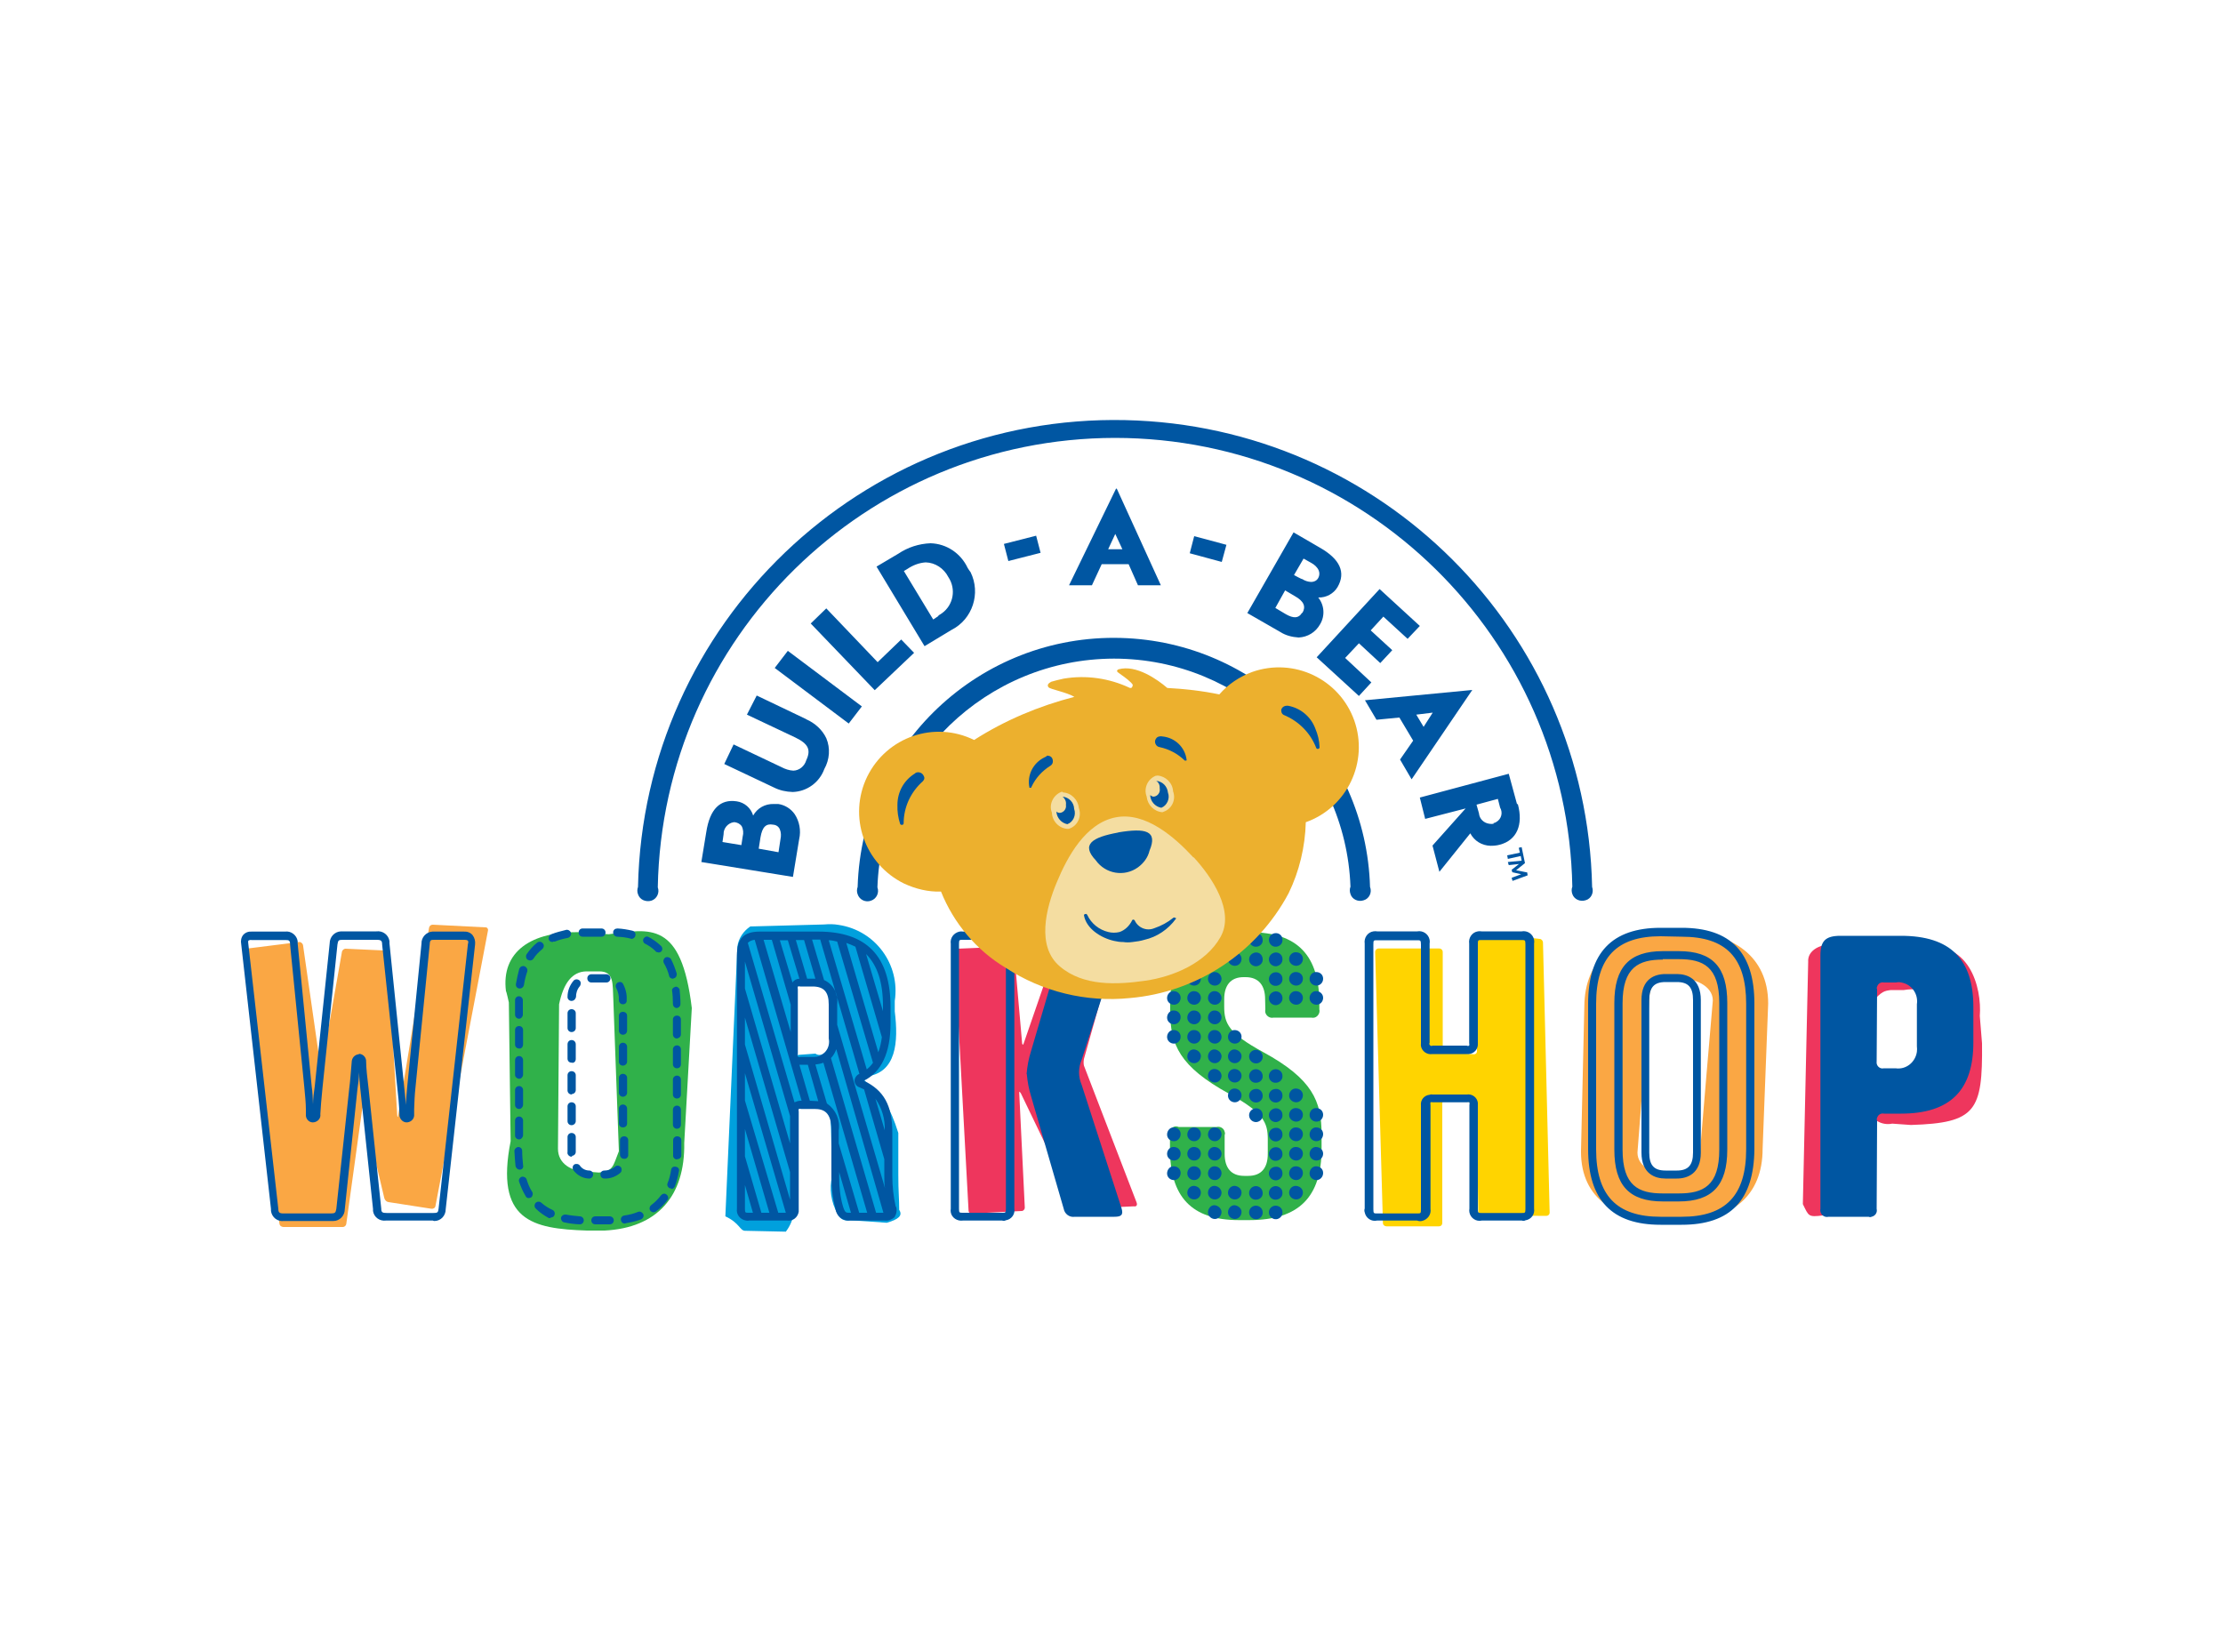
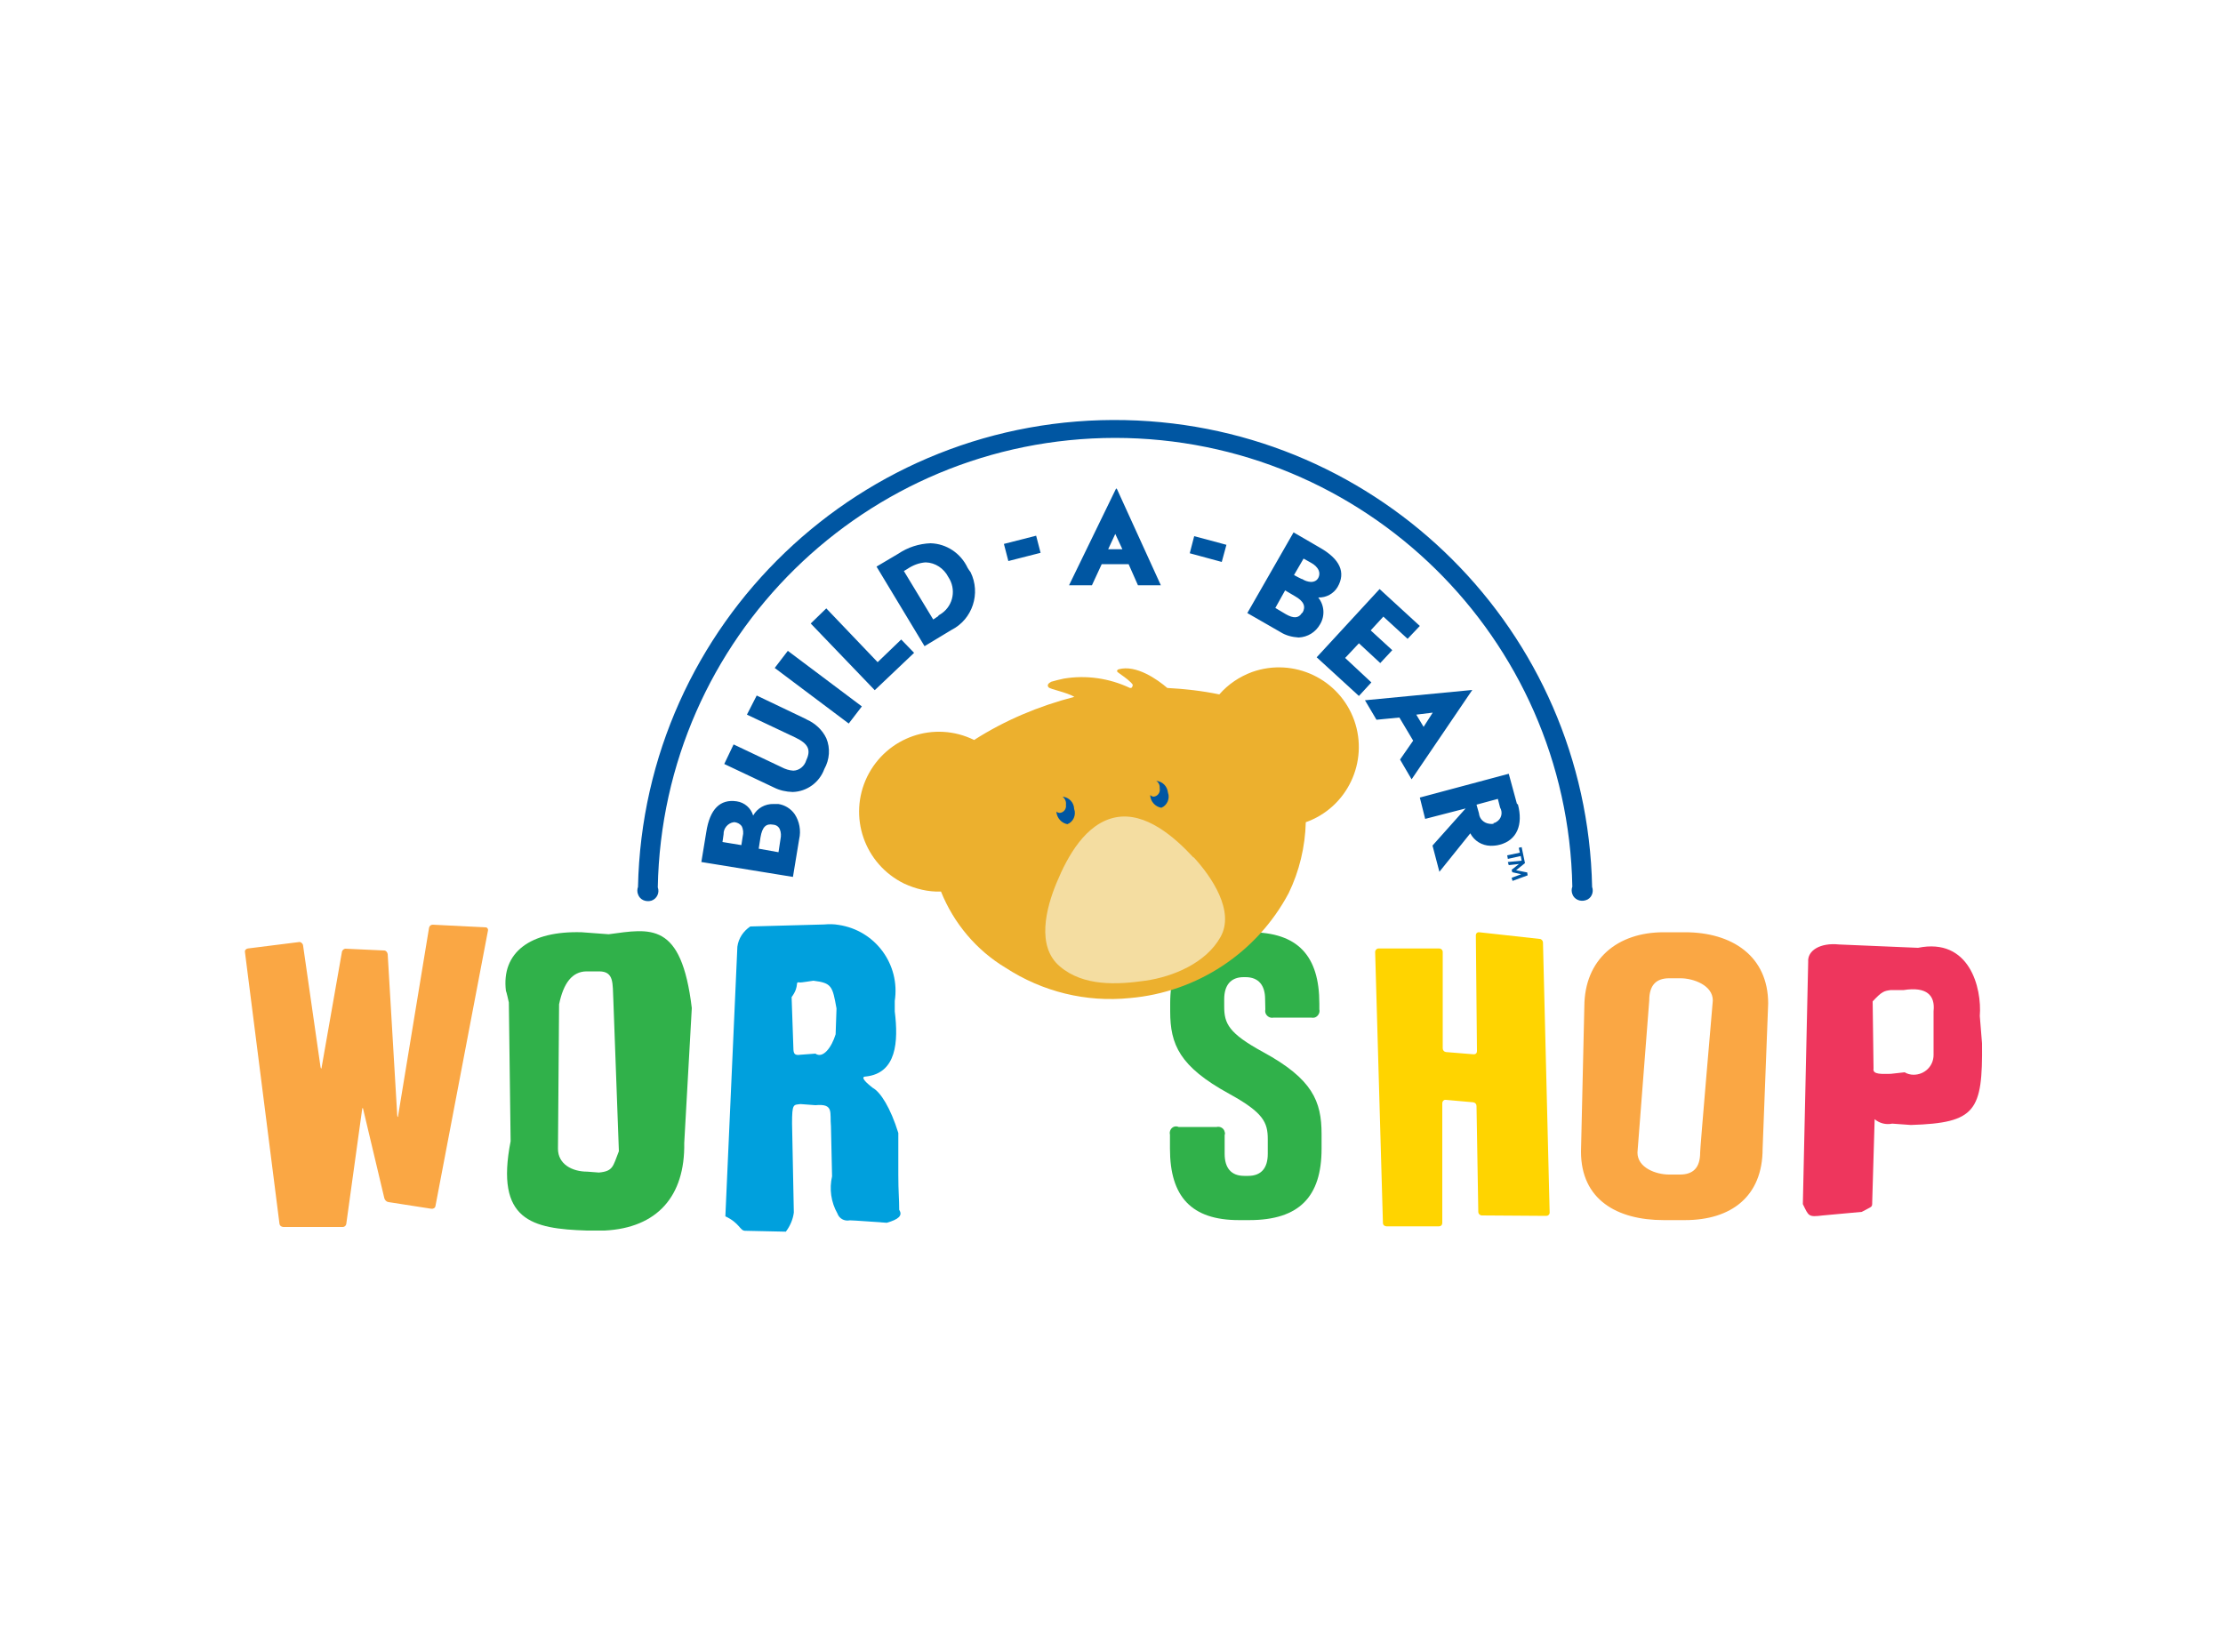
<svg xmlns="http://www.w3.org/2000/svg" xml:space="preserve" width="10in" height="7.431in" version="1.1" style="shape-rendering:geometricPrecision; text-rendering:geometricPrecision; image-rendering:optimizeQuality; fill-rule:evenodd; clip-rule:evenodd" viewBox="0 0 10000 7431">
  <defs>
    <style type="text/css">
   
    .fil6 {fill:#0056A2}
    .fil2 {fill:#00A0DD}
    .fil3 {fill:#30B14A}
    .fil7 {fill:#ECB02E}
    .fil1 {fill:#EE365D}
    .fil8 {fill:#F4DDA1}
    .fil4 {fill:#FAA744}
    .fil5 {fill:#FFD400}
    .fil0 {fill:white}
   
  </style>
  </defs>
  <g id="Layer_x0020_1">
    <g id="_2615932269600">
      <polygon class="fil0" points="0,7431 10000,7431 10000,0 0,0 " />
      <path class="fil1" d="M8424 4505c42,-45 51,-47 82,-51l58 0c102,-16 142,23 134,95l0 197c0,50 -40,89 -90,89 -14,0 -29,-4 -40,-11l-63 7c-35,0 -83,5 -77,-24l-4 -302 0 0zm9 530c21,18 50,26 79,20l84 6c293,-9 323,-63 320,-367l-10 -123c10,-128 -47,-354 -278,-307l-355 -15c-86,-9 -143,28 -139,78l-24 1090c27,55 24,59 90,51l175 -16c47,-26 47,-19 47,-44l11 -373 0 0z" />
      <path class="fil2" d="M3659 4412c83,10 86,25 104,125l-4 116c-18,59 -57,111 -91,87l-67 5c-26,4 -32,-4 -32,-30l-8 -229c40,-55 10,-71 39,-66 0,1 59,-8 59,-8zm330 1089c52,-15 73,-32 56,-58 0,-52 -4,-80 -4,-157l0 -189c-35,-113 -80,-184 -115,-203 -53,-41 -47,-51 -31,-51 138,-15 147,-156 130,-293l0 -47c25,-164 -87,-317 -252,-342 -22,-4 -44,-4 -66,-2l-332 9c-31,21 -53,53 -58,91l-54 1213c64,30 65,64 88,65l184 4c19,-25 32,-55 36,-86l-8 -401c0,-90 6,-83 38,-87l67 5c85,-8 64,33 70,95l5 225c-13,56 -5,116 24,167 8,23 31,36 56,31 3,-1 166,11 166,11z" />
      <path class="fil3" d="M2784 5179c-27,68 -25,90 -90,96l-52 -4c-69,0 -132,-34 -132,-103l5 -650c20,-96 59,-147 123,-148l57 0c69,0 60,56 64,127 0,0 25,682 25,682zm-495 -669l8 624c-70,357 95,394 343,402l80 0c236,-12 362,-154 358,-394l34 -607c-47,-392 -186,-357 -374,-332l-121 -9c-231,-7 -363,90 -341,265 2,0 13,51 13,51z" />
      <path class="fil4" d="M1257 5504c1,10 8,15 17,16l265 0c9,1 18,-5 19,-16l71 -513c0,-7 4,-9 5,0l95 400c3,9 10,16 19,17l193 30c8,1 17,-4 18,-13l236 -1238c2,-6 -2,-14 -9,-15 -1,0 -1,0 -2,0l-237 -12c-9,0 -15,5 -17,14l-139 845c0,8 -3,8 -4,0l-43 -727c-2,-9 -8,-16 -16,-16l-174 -8c-7,0 -15,7 -16,15l-91 518c0,8 -3,8 -5,0l-79 -550c-2,-7 -10,-14 -17,-13l-231 29c-8,1 -15,8 -13,17l155 1220zm6448 -1003c0,-69 -88,-100 -146,-100l-50 0c-59,0 -90,31 -90,100l-53 684c0,69 84,99 142,99l49 0c59,0 91,-30 91,-99 -2,0 57,-684 57,-684zm-221 -307l96 0c210,0 374,106 374,321l-25 653c0,215 -142,321 -349,321l-96 0c-210,0 -372,-92 -372,-308l15 -653c1,-213 149,-334 357,-334 2,0 0,0 0,0z" />
-       <path class="fil1" d="M4596 5448c8,0 14,-8 14,-15l-25 -515c0,-9 0,-9 7,0l244 507c4,8 13,13 22,13l243 -11c5,2 12,-1 13,-6 1,-4 0,-8 -1,-11l-237 -616c-2,-9 -2,-19 0,-30l166 -590c3,-5 0,-11 -5,-13 -1,-1 -4,-1 -5,0l-231 11c-9,1 -17,6 -21,15l-175 507c-3,8 -5,8 -7,0l-37 -422c-2,-9 -8,-14 -17,-14l-235 10c-8,0 -15,8 -15,16l63 1162c0,9 8,15 17,14l0 0 0 0c-4,-1 222,-12 222,-12z" />
      <path class="fil5" d="M6650 5452c0,9 8,16 16,16l290 2c8,0 15,-6 15,-15l0 0 -30 -1214c0,-9 -7,-17 -15,-17l-272 -30c-8,-1 -14,4 -15,12 0,1 0,1 0,2l5 521c0,8 -5,14 -13,14 -2,0 -2,0 -3,0l-123 -10c-9,-1 -15,-8 -15,-17l0 -433c0,-9 -7,-16 -16,-16l-273 0c-8,0 -15,7 -15,16l0 0 35 1219c0,9 8,15 16,15l236 0c9,0 15,-6 15,-15l0 -539c0,-8 6,-15 13,-15 2,0 2,0 3,0l123 11c9,1 15,8 15,17l8 476z" />
      <path class="fil3" d="M5691 4495c0,-62 -29,-99 -88,-99l-9 0c-58,0 -87,37 -87,99l0 33c0,76 19,120 175,205 222,121 263,221 263,369l0 66c0,215 -100,321 -325,321l-47 0c-214,0 -310,-106 -310,-321l0 -63c-4,-16 5,-33 21,-37 6,-1 11,-1 18,2l171 0c16,-4 33,6 36,22 2,5 2,9 0,14l0 85c0,63 29,99 88,99l18 0c59,0 88,-36 88,-99l0 -66c0,-76 -20,-120 -175,-205 -222,-122 -264,-221 -264,-370l0 -35c0,-215 101,-321 325,-321l35 0c214,0 311,106 311,321l0 26c4,16 -7,33 -22,37 -5,1 -9,1 -15,0l-169 0c-16,4 -33,-7 -37,-23 -1,-5 -1,-9 0,-14l-1 -46c0,-1 0,0 0,0z" />
-       <path class="fil6" d="M7492 4418c-51,0 -73,24 -73,81l0 686c0,57 21,81 73,81l51 0c51,0 73,-24 73,-81l0 -686c0,-57 -21,-81 -73,-81 0,0 -51,0 -51,0zm51 884l-51 0c-47,0 -108,-21 -108,-117l0 -686c0,-95 59,-117 108,-117l51 0c47,0 108,21 108,117l0 686c0,95 -60,117 -108,117zm-63 -985c-108,0 -181,34 -181,197l0 658c0,164 73,197 181,197l72 0c110,0 182,-34 182,-197l0 -660c0,-164 -73,-197 -182,-197l-72 0 0 2zm74 1088l-74 0c-151,0 -218,-72 -218,-233l0 -660c0,-161 68,-233 218,-233l72 0c152,0 218,72 218,233l0 660c0,161 -68,233 -218,233l2 0 0 0zm-84 -1193c-197,0 -290,95 -290,304l0 654c0,208 92,304 290,304l95 0c197,0 290,-95 290,-304l0 -654c0,-207 -90,-302 -290,-302l-95 -2c0,2 0,0 0,0zm95 1298l-95 0c-219,0 -326,-111 -326,-341l0 -654c0,-228 107,-341 326,-341l95 0c220,0 327,111 327,341l0 655c-2,229 -107,340 -327,340l0 0zm-5949 -769c18,1 32,17 31,35 0,26 5,74 11,121l57 540c0,17 5,20 25,20l209 0c19,0 22,-2 24,-20l132 -1191c2,-5 2,-9 0,-14 -4,-3 -9,-4 -14,-4l-136 0c-17,0 -21,0 -22,21l-64 643c-4,34 -5,72 -6,98l0 22c2,19 -11,34 -29,37 -18,3 -34,-11 -37,-29 0,-2 0,-5 0,-8 -2,-47 -6,-88 -10,-121l-68 -642c0,-17 -5,-21 -25,-21l-151 0c-20,0 -22,2 -25,21l-67 642c-5,47 -9,100 -10,121 3,19 -11,34 -29,37 -18,3 -34,-11 -36,-29 0,-2 0,-5 0,-8l0 -21c0,-30 -4,-65 -7,-99l-64 -642c0,-20 -5,-21 -22,-21l-151 0c-6,-1 -10,0 -15,3 -1,4 -1,9 0,14l135 1192c0,17 5,21 24,21l212 0c19,0 22,-3 25,-21l58 -541c4,-30 7,-71 11,-118 0,-19 13,-34 31,-36l3 -2zm331 750l-210 0c-29,4 -55,-15 -59,-43 0,-2 0,-6 0,-9l-57 -539c-3,-26 -5,-52 -6,-76 0,29 -4,54 -7,75l-57 541c0,29 -23,53 -51,53 -3,0 -6,0 -8,0l-214 0c-29,4 -55,-16 -59,-45 0,-2 0,-5 0,-9l-134 -1192c-3,-14 0,-30 9,-41 10,-11 23,-16 38,-15l150 0c27,-4 53,16 57,43l0 0c0,3 0,7 0,10l63 642c4,27 5,57 6,82 0,-25 4,-54 8,-82l67 -642c0,-29 22,-53 51,-54 2,0 5,0 7,0l152 0c29,-4 55,16 59,44 0,3 0,6 0,10l66 643c3,24 5,52 8,84 0,-25 4,-55 6,-84l64 -642c-1,-28 21,-52 49,-54 2,0 6,0 9,0l132 0c15,-1 30,4 40,16 9,12 13,27 11,43l-132 1190c0,29 -22,53 -51,53 -1,0 -4,0 -7,-2l0 0zm674 -1277c-11,0 -18,-8 -18,-19 0,-10 7,-18 18,-18l85 0c10,0 18,8 18,18 0,11 -8,19 -18,19l-85 0zm219 9l-2 0c-21,-6 -42,-8 -63,-9 -11,-2 -17,-10 -17,-20 1,-11 9,-17 20,-17l0 0c23,1 45,5 67,10 10,3 16,12 13,23 -1,7 -9,14 -18,14l0 -1zm-354 15c-10,0 -18,-6 -18,-17 0,-7 5,-15 12,-18 22,-9 44,-14 68,-20 10,-1 19,6 21,16 1,9 -6,18 -13,20 -21,4 -41,9 -60,17 -3,0 -4,0 -7,0 -1,1 -3,2 -3,2zm474 46c-5,0 -9,-1 -11,-5 -15,-15 -32,-26 -50,-35 -8,-7 -8,-19 -1,-25 4,-5 10,-7 17,-5 20,10 40,24 58,41 8,7 8,19 2,25 -4,4 -8,5 -13,5 -2,0 -2,-1 -2,-1zm-575 37c-4,0 -7,-2 -11,-3 -8,-5 -10,-17 -5,-25l0 0 0 0c13,-19 29,-38 47,-52 8,-7 20,-5 26,3 7,7 5,19 -3,26 -15,13 -30,27 -40,44 -3,4 -9,7 -14,7l0 0zm642 82c-8,0 -16,-5 -17,-13 -5,-20 -13,-39 -24,-58 -4,-9 -1,-19 8,-25 8,-3 18,-1 24,7 11,21 19,43 26,65 2,9 -3,20 -12,22l-5 2 0 0zm-688 44l-3 0c-10,-1 -17,-10 -15,-21 4,-23 9,-45 15,-68 4,-9 13,-14 24,-11 9,4 14,13 12,23l0 0c-7,20 -12,41 -15,61 -2,10 -10,16 -18,16 -1,0 0,0 0,0zm706 88c-10,0 -18,-8 -18,-19l0 0 0 0c0,-21 -1,-41 -4,-62 1,-9 12,-16 21,-15 5,2 10,6 13,11 2,22 4,44 4,66 0,11 -8,19 -19,19l3 0zm-710 48c-10,0 -18,-8 -18,-18l0 -66c0,-10 9,-18 18,-17 10,0 18,10 17,19l0 64c0,9 -8,18 -17,18zm710 89c-10,0 -18,-8 -18,-19l0 0 0 -66c0,-11 8,-18 18,-18 11,0 18,7 18,18l0 66c0,10 -7,17 -18,19 0,-2 0,0 0,0zm-710 45c-9,0 -18,-7 -18,-17l0 -66c0,-11 8,-18 18,-18 10,0 18,7 18,18l0 66c-1,11 -9,19 -18,17 0,2 0,0 0,0zm710 89c-10,0 -18,-8 -18,-18l0 -67c0,-10 8,-18 18,-18 11,0 18,8 18,18l0 67c0,10 -7,18 -18,18l0 0zm-710 47c-9,0 -18,-8 -18,-17l0 -66c0,-11 8,-19 18,-19 10,0 18,8 18,19l0 66c-1,9 -9,18 -18,17 0,1 0,0 0,0zm710 89c-10,0 -18,-8 -18,-18l0 -67c0,-10 8,-18 18,-18 11,0 18,8 18,18l0 67c0,10 -7,18 -18,18zm-710 47c-10,0 -18,-8 -18,-18l0 -67c0,-10 8,-18 18,-18 10,0 18,8 18,18l0 67c-1,10 -9,18 -18,18l0 0zm710 89c-10,0 -18,-8 -18,-19l0 -66c0,-11 8,-19 18,-19 11,0 18,8 18,19l0 66c0,11 -7,19 -18,19l0 0zm-710 48c-10,0 -18,-8 -18,-17l0 0 0 -68c0,-10 8,-18 18,-18 10,0 18,8 18,18l0 67c-1,9 -9,18 -18,18l0 0zm710 90c-10,0 -18,-9 -17,-18l0 0 0 -68c0,-11 8,-18 18,-18 11,0 19,7 19,18l0 68c0,9 -8,17 -19,17 -1,-2 -1,1 -1,1zm-707 46c-9,0 -17,-7 -19,-16 -2,-22 -4,-46 -5,-68 0,-9 8,-17 17,-18 11,0 18,8 18,18 0,21 2,43 4,64 3,11 -4,20 -15,20l0 0zm682 84l-6 0c-9,-3 -15,-14 -11,-23 8,-20 13,-40 16,-60 1,-10 10,-17 21,-14 10,1 17,10 14,20l0 0c-4,24 -10,46 -18,68 -3,7 -9,12 -17,12 1,-1 1,-3 1,-3zm-642 44c-6,0 -12,-4 -14,-10 -12,-20 -21,-41 -29,-64 -3,-9 3,-19 12,-22 9,-2 19,3 22,12 6,20 14,39 25,56 5,8 2,20 -5,25 -3,1 -7,3 -11,3l0 0zm563 64c-11,0 -19,-8 -19,-17 0,-7 3,-12 8,-16 16,-12 30,-26 43,-43 7,-8 17,-11 25,-4 8,6 11,17 4,25 -14,19 -31,36 -51,51 -4,2 -8,4 -10,4 -2,0 0,0 0,0zm-464 26c-2,0 -5,0 -8,0 -20,-11 -41,-25 -58,-42 -8,-7 -8,-18 -2,-26 7,-7 17,-8 25,-2 16,14 33,25 51,33 9,4 13,14 9,24 -2,6 -9,11 -17,10l0 3zm336 24c-11,2 -19,-6 -20,-17 -1,-10 7,-18 17,-19 21,-3 41,-8 60,-16 9,-4 20,2 24,11 4,9 -2,19 -11,23 -22,8 -44,13 -68,17 0,1 -2,1 -2,1zm-206 4c-24,-1 -46,-4 -70,-9 -9,-2 -15,-13 -13,-22 3,-9 12,-14 21,-13 21,4 42,6 63,8 10,0 18,8 18,18 0,11 -8,18 -18,18l-1 0zm129 0l-58 0c-10,0 -18,-7 -18,-18 0,-10 8,-18 18,-18l64 0c11,0 19,8 19,18 0,11 -8,18 -19,18l-9 0 3 0zm-9 -1088l-67 0c-10,0 -18,-8 -18,-19 0,-10 8,-18 18,-18l68 0c10,0 18,8 18,18 0,11 -8,19 -18,19l-1 0zm-156 83c-10,0 -18,-8 -18,-17 0,-1 0,-1 0,-2 0,-26 10,-52 27,-72 7,-8 19,-8 27,-1 7,6 7,18 1,26l0 0c-12,14 -17,31 -17,49 -3,11 -11,17 -20,17l0 0zm231 15c-10,0 -18,-8 -18,-19l0 0c1,-18 -3,-37 -12,-54 -5,-10 -1,-20 7,-25 8,-4 18,-3 23,5 12,22 19,48 17,73 2,12 -6,20 -17,20l0 0zm-231 125c-10,0 -18,-8 -18,-18l0 0 0 -67c0,-10 8,-18 18,-18 11,0 19,8 19,18l0 67c0,10 -8,18 -19,18l0 0zm231 12c-10,0 -18,-8 -18,-19l0 0 0 -66c0,-11 8,-18 18,-18 11,0 19,7 19,18l0 66c0,11 -8,19 -19,19l0 0zm-229 126c-11,0 -19,-6 -20,-17l0 0 0 -66c0,-11 8,-19 18,-19 11,0 19,8 19,19l0 66c0,11 -8,19 -17,17l0 0zm229 13c-10,0 -18,-7 -18,-18l0 0 0 -66c0,-11 8,-19 18,-19 11,0 19,8 19,19l0 66c0,9 -8,18 -19,18l0 0zm-229 130c-11,0 -19,-7 -20,-17 0,-2 0,-2 0,-3l0 -67c0,-10 8,-18 18,-18 11,0 19,8 19,18l0 67c0,10 -8,18 -19,18l2 2zm229 10c-10,0 -18,-8 -18,-18l0 -67c0,-10 8,-18 18,-18 11,0 19,8 19,18l0 67c0,9 -8,18 -19,18l0 0zm-231 128c-10,0 -18,-8 -18,-18l0 -67c0,-10 8,-18 18,-18 11,0 19,8 19,18l0 67c0,9 -8,18 -19,18l0 0zm231 10c-10,0 -18,-7 -18,-18l0 -66c0,-11 8,-19 18,-19 11,0 19,8 19,19l0 66c0,11 -8,18 -19,18l0 0zm-227 131c-9,3 -19,-4 -22,-13 0,-3 -1,-5 0,-8l0 -67c0,-10 8,-18 18,-18 11,0 19,8 19,18l0 67c0,10 -8,18 -19,18l4 3zm231 10c-10,0 -17,-9 -17,-18l0 0 0 -65c0,-11 8,-18 19,-18 10,0 18,7 18,18l0 68c-1,9 -9,17 -20,15l0 0zm-158 89c-27,-1 -53,-16 -69,-38 -5,-8 -4,-19 4,-25 8,-5 20,-3 25,4 10,15 26,23 44,23 11,1 17,10 16,19 -1,12 -11,18 -20,17l0 0zm71 0c-11,0 -18,-8 -18,-18 0,-11 7,-18 18,-18 17,0 34,-6 47,-17 8,-7 18,-7 26,1 6,6 6,18 0,25 -20,18 -46,28 -73,27l0 0zm3725 -378l154 0c24,-4 47,13 50,37 0,4 0,7 0,11l0 467c0,18 2,18 17,18l180 0c15,0 17,0 17,-18l0 -1192c0,-18 -3,-18 -17,-18l-180 0c-16,0 -17,0 -17,18l0 447c2,25 -16,46 -41,48 -4,0 -6,0 -10,0l-154 0c-24,4 -47,-13 -51,-36 0,-4 -1,-7 0,-11l0 -446c0,-19 -3,-19 -17,-19l-180 0c-16,0 -17,0 -17,19l0 1191c0,19 2,19 17,19l180 0c16,0 17,0 17,-19l0 -467c-3,-25 15,-46 40,-48 6,-3 8,-1 12,-1l0 0zm402 567l-180 0c-26,6 -51,-11 -56,-37 -1,-6 -1,-12 0,-17l0 -466c1,-4 1,-8 0,-12 -4,-1 -7,-1 -11,0l-154 0c-4,-1 -6,-1 -10,0 -1,4 -1,8 0,12l0 467c4,26 -13,49 -39,55 -7,1 -15,1 -21,-2l-180 0c-26,6 -51,-11 -56,-37 -2,-6 -2,-12 0,-17l0 -1192c-4,-26 13,-51 39,-55 5,-1 12,-1 17,0l180 0c26,-5 51,12 56,38 1,5 1,12 0,17l0 446c-3,4 -1,11 4,13 3,2 6,2 9,0l154 0c4,2 7,2 11,0 1,-4 1,-8 0,-11l0 -448c-4,-26 13,-51 39,-55 5,-1 11,-1 17,0l180 0c26,-5 51,12 56,38 1,5 1,12 0,17l0 1192c4,26 -13,49 -39,53 -5,3 -11,3 -16,1l0 0zm1596 -716c-2,14 6,27 20,31 4,1 8,1 12,0l53 0c47,7 89,-27 96,-74 1,-8 1,-17 0,-25l0 -189c7,-47 -24,-90 -70,-98 -7,-2 -17,-2 -24,0l-54 0c-14,-3 -27,5 -31,19 -2,4 -2,8 0,12l-2 324c2,0 0,0 0,0zm0 663c4,17 -6,32 -23,36 -4,2 -9,2 -13,0l-180 0c-17,4 -33,-6 -37,-23 -1,-4 -1,-9 0,-13l0 -1140c0,-64 22,-88 90,-88l272 0c223,0 326,105 326,321l0 158c0,215 -103,321 -326,321l-76 0c-14,-3 -27,5 -31,19 -2,4 -2,8 0,12l-2 397 0 0zm-2947 -1211c0,17 -13,31 -30,31 -17,0 -31,-13 -31,-30 0,-17 13,-31 28,-31l2 0c17,0 30,13 31,30l0 0 0 0zm90 0c0,17 -13,31 -30,31 -17,0 -31,-13 -31,-30 0,-17 13,-31 29,-31l1 0c17,0 31,13 31,30l0 0 0 0zm95 0c2,17 -11,31 -28,32 -17,2 -32,-12 -33,-29 -1,-16 12,-31 29,-32l0 0 1 0c17,-1 30,12 31,29l0 0 0 0zm89 0c2,17 -12,31 -28,32 -17,2 -32,-12 -33,-29 -1,-16 12,-31 29,-32l0 0 1 0c17,-1 31,12 31,29l0 0 0 0zm-274 87c0,17 -13,31 -30,31 -17,0 -31,-13 -31,-30 0,-17 13,-31 28,-31l2 0c17,0 30,13 31,30l0 0 0 0zm90 0c0,17 -13,31 -30,31 -17,0 -31,-13 -31,-30 0,-17 13,-31 29,-31l1 0c17,0 31,13 31,30l0 0 0 0zm95 0c2,17 -11,31 -28,33 -17,1 -32,-12 -33,-29 -1,-17 12,-31 29,-33l0 0 1 0c17,-1 30,12 31,29l0 0 0 0zm89 0c2,17 -12,31 -28,33 -17,1 -32,-12 -33,-29 -1,-17 12,-31 29,-33l0 0 1 0c17,-1 31,12 31,29l0 0 0 0zm92 0c0,17 -13,31 -30,31 -17,0 -32,-13 -32,-30 0,-17 13,-31 29,-31l1 0c19,0 32,13 32,30l0 0 0 0zm-550 89c0,17 -13,31 -30,31 -17,0 -31,-13 -31,-30 0,-17 13,-31 28,-31l2 0c18,0 31,13 31,30l0 0 0 0zm91 0c0,17 -13,31 -30,31 -17,0 -31,-13 -31,-30 0,-17 13,-31 29,-31l1 0c18,0 31,13 31,30l0 0 0 0zm93 0c0,17 -13,31 -30,31 -17,0 -31,-13 -31,-30 0,-17 13,-31 28,-31l2 0c17,0 30,13 31,30l0 0 0 0zm274 0c2,17 -12,31 -28,32 -17,2 -32,-11 -33,-28 -1,-17 12,-32 29,-33l0 0 1 0c17,-1 31,12 31,29l0 0 0 0zm92 0c0,17 -13,31 -30,31 -17,0 -32,-13 -32,-30 0,-17 13,-31 29,-31l1 0c19,0 32,13 32,30l0 0 0 0zm91 0c0,17 -13,31 -30,31 -17,0 -31,-13 -31,-30 0,-17 13,-31 28,-31l2 0c18,0 31,13 31,30l0 0 0 0zm-641 86c0,17 -13,31 -30,31 -17,0 -31,-13 -31,-30 0,-17 13,-31 28,-31l2 0c18,0 31,14 31,30l0 0 0 0zm91 0c0,17 -13,31 -30,31 -17,0 -31,-13 -31,-30 0,-17 13,-31 29,-31l1 0c18,0 31,14 31,30l0 0 0 0zm93 0c0,17 -13,31 -30,31 -17,0 -31,-13 -31,-30 0,-17 13,-31 28,-31l2 0c17,0 30,14 31,30l0 0 0 0zm274 0c2,17 -12,31 -28,33 -17,1 -32,-12 -33,-29l0 0c-1,-17 12,-31 29,-33l0 0 1 0c17,-1 31,13 31,29l0 0 0 0zm92 0c0,17 -13,31 -30,31 -17,0 -32,-13 -32,-30 0,-17 13,-31 29,-31l1 0c19,0 32,14 32,30l0 0 0 0zm91 0c0,17 -13,31 -30,31 -17,0 -31,-13 -31,-30 0,-17 13,-31 28,-31l2 0c18,0 31,14 31,30l0 0 0 0zm-641 87c0,17 -13,32 -30,32 -17,0 -31,-13 -31,-30 0,-17 13,-32 28,-32l2 0c18,0 31,13 31,30l0 0 0 0zm91 0c0,17 -13,32 -30,32 -17,0 -31,-13 -31,-30 0,-17 13,-32 29,-32l1 0c18,0 31,13 31,30l0 0 0 0zm93 0c0,17 -13,32 -30,32 -17,0 -31,-13 -31,-30 0,-17 13,-32 28,-32l2 0c17,0 30,13 31,30l0 0 0 0zm-184 88c0,17 -13,31 -30,31 -17,0 -31,-13 -31,-30 0,-17 13,-31 28,-31l2 0c18,0 31,13 31,30l0 0 0 0zm91 0c0,17 -13,31 -30,31 -17,0 -31,-13 -31,-30 0,-17 13,-31 29,-31l1 0c18,0 31,13 31,30l0 0 0 0zm93 0c0,17 -13,31 -30,31 -17,0 -31,-13 -31,-30 0,-17 13,-31 28,-31l2 0c17,0 30,13 31,30l0 0 0 0zm90 0c0,17 -13,31 -30,31 -17,0 -31,-13 -31,-30 0,-17 13,-31 29,-31l1 0c17,0 31,13 31,30l0 0 0 0zm-183 87c0,17 -13,32 -30,32 -17,0 -31,-13 -31,-30 0,-17 13,-32 29,-32l1 0c18,2 31,15 31,30l0 0 0 0zm93 0c0,17 -13,32 -30,32 -17,0 -31,-13 -31,-30 0,-17 13,-32 28,-32l2 0c17,2 30,15 31,30l0 0 0 0zm90 0c0,17 -13,32 -30,32 -17,0 -31,-13 -31,-30 0,-17 13,-32 29,-32l1 0c17,2 31,15 31,30l0 0 0 0zm95 0c2,17 -11,32 -28,33 -17,1 -32,-12 -33,-29 -1,-17 12,-31 29,-32l0 0 1 0c17,0 30,13 31,28l0 0 0 0zm-185 88c0,17 -13,31 -30,31 -17,0 -31,-13 -31,-30 0,-17 13,-31 28,-31l2 0c17,1 30,14 31,30l0 0 0 0zm90 0c0,17 -13,31 -30,31 -17,0 -31,-13 -31,-30 0,-17 13,-31 29,-31l1 0c17,1 31,14 31,30l0 0 0 0zm95 0c2,17 -11,31 -28,32 -17,2 -32,-11 -33,-28l0 0c-1,-17 12,-32 29,-33l0 0 1 0c17,0 30,13 31,29l0 0 0 0zm89 0c2,17 -12,31 -28,32 -17,2 -32,-11 -33,-28l0 0c-1,-17 12,-32 29,-33l0 0 1 0c17,0 31,13 31,29l0 0 0 0zm-184 88c0,17 -13,32 -30,32 -17,0 -31,-13 -31,-30 0,-17 13,-32 29,-32l1 0c17,0 31,14 31,30 0,-1 0,-1 0,0l0 0zm95 0c2,17 -11,32 -28,33 -17,1 -32,-12 -33,-29l0 0c-1,-17 12,-31 29,-32l0 0 1 0c17,-2 30,12 31,28 0,-1 0,-1 0,0l0 0zm89 0c2,17 -12,32 -28,33 -17,1 -32,-12 -33,-29l0 0c-1,-17 12,-31 29,-32l0 0 1 0c17,-2 31,12 31,28 0,-1 0,-1 0,0l0 0zm92 0c0,17 -13,32 -30,32 -17,0 -32,-13 -32,-30 0,-17 13,-32 29,-32l1 0c19,0 32,14 32,30 0,-1 0,-1 0,0l0 0zm-181 88c2,17 -11,31 -28,33 -17,1 -32,-12 -33,-29l0 0c-1,-17 12,-31 29,-33l0 0 1 0c17,-1 30,12 31,29l0 0 0 0zm89 0c2,17 -12,31 -28,33 -17,1 -32,-12 -33,-29l0 0c-1,-17 12,-31 29,-33l0 0 1 0c17,-1 31,12 31,29l0 0 0 0zm92 0c0,17 -13,31 -30,31 -17,0 -32,-13 -32,-30 0,-17 13,-31 29,-31l1 0c19,0 32,13 32,30l0 0 0 0zm91 0c0,17 -13,31 -30,31 -17,0 -31,-13 -31,-30 0,-17 13,-31 28,-31l2 0c18,0 31,13 31,30l0 0 0 0zm-641 87c0,17 -13,32 -30,32 -17,0 -31,-13 -31,-30 0,-17 13,-32 28,-32l2 0c18,0 31,13 31,30l0 0 0 0zm91 0c0,17 -13,32 -30,32 -17,0 -31,-13 -31,-30 0,-17 13,-32 29,-32l1 0c18,0 31,13 31,30l0 0 0 0zm93 0c0,17 -13,32 -30,32 -17,0 -31,-13 -31,-30 0,-17 13,-32 28,-32l2 0c17,0 30,13 31,30l0 0 0 0zm274 0c2,17 -12,32 -28,33 -17,1 -32,-12 -33,-29l0 0c-1,-17 12,-31 29,-32l0 0 1 0c17,-2 31,11 31,28l0 0 0 0zm92 0c0,17 -13,32 -30,32 -17,0 -32,-13 -32,-30 0,-17 13,-32 29,-32l1 0c19,0 32,13 32,30l0 0 0 0zm91 0c0,17 -13,32 -30,32 -17,0 -31,-13 -31,-30 0,-17 13,-32 28,-32l2 0c18,0 31,13 31,30l0 0 0 0zm-641 88c0,17 -13,31 -30,31 -17,0 -31,-13 -31,-30 0,-17 13,-31 28,-31l2 0c18,0 31,13 31,30l0 0 0 0zm91 0c0,17 -13,31 -30,31 -17,0 -31,-13 -31,-30 0,-17 13,-31 29,-31l1 0c18,0 31,13 31,30l0 0 0 0zm93 0c0,17 -13,31 -30,31 -17,0 -31,-13 -31,-30 0,-17 13,-31 28,-31l0 0c19,0 32,13 33,30 -1,0 -1,0 0,0l0 0zm274 0c2,17 -12,31 -28,32 -17,2 -32,-11 -33,-28l0 0c-1,-17 12,-32 29,-33l0 0 1 0c17,-1 31,12 31,29l0 0 0 0zm92 0c0,17 -13,31 -30,31 -17,0 -32,-13 -32,-30 0,-17 13,-31 29,-31l1 0c19,0 32,13 32,30l0 0 0 0zm91 0c0,17 -13,31 -30,31 -17,0 -31,-13 -31,-30 0,-17 13,-31 28,-31l0 0c19,0 33,13 33,30l0 0 0 0zm-641 87c0,17 -13,32 -30,32 -17,0 -31,-13 -31,-30 0,-17 13,-32 28,-32l2 0c18,0 31,13 31,30l0 0 0 0zm91 0c0,17 -13,32 -30,32 -17,0 -31,-13 -31,-30 0,-17 13,-32 29,-32l1 0c18,0 31,13 31,30l0 0 0 0zm93 0c0,17 -13,32 -30,32 -17,0 -31,-13 -31,-30 0,-17 13,-32 28,-32l2 0c17,0 30,13 31,30l0 0 0 0zm274 0c2,17 -12,32 -28,33 -17,1 -32,-12 -33,-29 -1,-17 12,-31 29,-32l0 0 1 0c17,-2 31,11 31,28l0 0 0 0zm92 0c0,17 -13,32 -30,32 -17,0 -32,-13 -32,-30 0,-17 13,-32 29,-32l1 0c19,0 32,13 32,30l0 0 0 0zm91 0c0,17 -13,32 -30,32 -17,0 -31,-13 -31,-30 0,-17 13,-32 28,-32l2 0c18,0 31,13 31,30l0 0 0 0zm-550 88c0,17 -13,31 -30,31 -17,0 -31,-13 -31,-30 0,-17 13,-31 29,-31l1 0c18,1 31,14 31,30l0 0 0 0zm93 0c0,17 -13,31 -30,31 -17,0 -31,-13 -31,-30 0,-17 13,-31 28,-31l2 0c17,1 30,14 31,30l0 0 0 0zm90 0c0,17 -13,31 -30,31 -17,0 -31,-13 -31,-30 0,-17 13,-31 29,-31l1 0c17,1 31,14 31,30l0 0 0 0zm95 0c2,17 -11,31 -28,32 -17,2 -32,-11 -33,-28 -1,-17 12,-32 29,-33l0 0 1 0c17,0 30,13 31,29l0 0 0 0zm89 0c2,17 -12,31 -28,32 -17,2 -32,-11 -33,-28 -1,-17 12,-32 29,-33l0 0 1 0c17,0 31,13 31,29l0 0 0 0zm92 0c0,17 -13,31 -30,31 -17,0 -32,-13 -32,-30 0,-17 13,-31 29,-31l1 0c19,1 32,14 32,30l0 0 0 0zm-366 87c0,17 -13,32 -30,32 -17,0 -31,-14 -31,-30 0,-17 13,-32 28,-32l2 0c17,2 30,15 31,30l0 0 0 0zm90 0c0,17 -13,32 -30,32 -17,0 -31,-14 -31,-30 0,-17 13,-32 29,-32l1 0c17,2 31,15 31,30l0 0 0 0zm95 0c2,17 -11,32 -28,33 -17,1 -32,-12 -33,-29l0 0c-1,-17 12,-31 29,-32l0 0 1 0c17,0 30,13 31,28l0 0 0 0zm89 0c2,17 -12,32 -28,33 -17,1 -32,-12 -33,-29l0 0c-1,-17 12,-31 29,-32l0 0 1 0c17,0 31,13 31,28l0 0 0 0zm-1438 -1224c-15,0 -17,0 -17,18l0 1192c0,18 2,18 17,18l177 0c15,0 17,0 17,-18l0 -1192c0,-18 -2,-18 -17,-18l-177 0zm177 1263l-176 0c-26,4 -51,-13 -55,-37 -1,-6 -1,-11 0,-16l0 -1192c-4,-26 13,-49 39,-55 6,-1 11,-1 16,0l176 0c26,-4 51,13 55,38 1,5 1,11 0,16l0 1192c4,26 -13,49 -39,53 -5,3 -10,3 -16,1zm110 -659c3,-35 9,-69 20,-103l142 -483c4,-23 26,-40 49,-36l173 0c31,0 39,11 31,39l-167 518c-16,37 -16,77 0,114l179 554c9,30 0,39 -32,39l-178 0c-24,4 -46,-13 -50,-36l-147 -507c-10,-32 -16,-65 -19,-99l-1 0zm-826 595c-12,-41 -17,-84 -17,-127l0 -27 53 183 -8 0c-14,0 -19,0 -28,-29l0 0zm-72 -462l-52 -176c11,-1 25,-4 36,-8l197 675 -36 0 -92 -312 0 -59c7,-47 -13,-92 -52,-120 2,0 -1,0 -1,0zm-77 -13l-47 -162 38 0 47 164 -38 -2c0,2 0,0 0,0zm-69 7l-210 -717c7,-8 19,-13 31,-14l211 724 -5 0c-9,0 -18,3 -27,7zm-223 478l0 -106 36 125 -21 0c-13,0 -15,0 -15,-19 0,1 0,0 0,0zm0 -990l0 -121 203 695 0 123c0,0 -203,-697 -203,-697zm0 252l0 -121 203 695 0 124 -203 -698zm110 757l-36 0 -74 -254 0 -123 110 377zm-110 -505l0 -123 184 628 -34 0 -150 -505zm339 -723l176 603c-13,5 -21,18 -22,31 1,15 10,26 23,30l20 9 91 314 0 74c0,20 0,38 3,56l-215 -735 0 -92c6,-46 -17,-90 -59,-109l-54 -182 37 0 0 1zm282 297l0 24 -76 -257c51,51 76,128 76,233zm-165 -283c15,5 28,11 41,17l119 407c-3,24 -8,46 -16,68l-144 -492zm92 569l-171 -581c13,0 26,3 38,6l161 545c-7,11 -17,21 -28,30 1,-1 0,0 0,0zm81 274l-42 -142c30,42 44,93 42,142zm-218 -365l212 736 -33 0 -203 -696c11,-11 18,-24 24,-40l0 0zm-205 -200l0 123 -122 -415 37 0 85 292zm39 -117c-12,0 -24,6 -31,17l-57 -190 36 0 52 173zm35 0l-51 -174 37 0 51 174 -37 0zm21 352l-52 0c-4,3 -11,0 -12,-4 -1,-2 -1,-6 1,-9l0 -292c-1,-4 -1,-8 0,-12 4,-1 7,-1 11,0l55 0c51,0 73,24 73,81l0 153c8,38 -16,74 -54,82 -8,1 -14,1 -22,1 -1,0 0,0 0,0zm377 672c-10,-44 -15,-91 -15,-137l0 -195c0,-122 -38,-190 -128,-233 79,-39 120,-126 120,-258l0 -73c0,-229 -107,-340 -325,-340l-263 0c-73,0 -103,32 -103,107l0 1140c-4,26 15,49 41,53 4,0 8,2 13,0l171 0c26,4 49,-14 53,-40 0,-5 0,-9 0,-14l0 -436c-1,-4 -1,-8 0,-12 3,-1 7,-1 11,0l60 0c39,0 76,12 76,95l0 214c0,47 6,94 18,140 4,32 32,56 65,53l158 0c16,2 31,-5 43,-15 9,-15 12,-32 7,-47 -3,0 -2,-2 -2,-2zm982 -2464c-573,1 -1044,456 -1064,1029 9,24 -4,52 -29,60 -24,9 -52,-4 -60,-29 -4,-10 -4,-22 0,-33 19,-637 550,-1138 1185,-1120 611,17 1102,509 1120,1120 10,25 -4,53 -28,60 -25,9 -53,-4 -60,-28 -4,-11 -4,-23 0,-33 -21,-570 -491,-1026 -1064,-1026z" />
      <path class="fil6" d="M5016 1970c-1121,1 -2036,899 -2057,2022 9,24 -4,52 -29,60 -25,7 -52,-4 -60,-29 -4,-10 -4,-22 0,-33 25,-1185 1007,-2126 2192,-2100 1150,25 2076,950 2100,2100 9,25 -4,53 -29,60 -25,8 -52,-4 -60,-28 -4,-11 -4,-23 0,-33 -21,-1119 -934,-2018 -2057,-2019z" />
      <path class="fil6" d="M3413 3818l8 -51c8,-47 25,-63 57,-57 14,1 25,9 30,21 6,14 6,30 3,44l-9 59 -89 -16zm-158 -65c-1,-26 19,-50 45,-54l6 0c12,2 22,7 30,17 8,15 9,32 5,47l-6 39 -85 -14c0,1 5,-35 5,-35zm246 -136c-7,0 -13,0 -21,0 -38,-1 -73,18 -92,52 -10,-34 -39,-59 -74,-64 -74,-11 -121,34 -137,139l-22 134 412 67 28 -170c9,-39 1,-80 -20,-112 -18,-26 -46,-42 -74,-46 -2,0 0,0 0,0zm125 -382l-222 -106 -44 86 218 103c58,28 71,55 49,102 -8,27 -31,46 -58,47 -19,-1 -37,-7 -54,-16l-215 -102 -42 88 224 106c26,13 54,19 84,20 64,-2 120,-43 142,-103 24,-43 28,-94 9,-139 -18,-38 -51,-68 -90,-85l-1 -1zm-141 -230l59 -77 333 250 -59 77 -333 -250zm463 -26l-231 -242 -70 68 287 299 1 1 177 -168 -58 -60 -106 102zm274 -208l-24 16 -132 -218 15 -9c25,-17 53,-28 83,-30 43,1 82,27 102,66 36,54 23,126 -29,163 -5,4 -11,7 -16,10l1 2zm131 -216c-31,-66 -95,-109 -167,-111 -52,2 -102,18 -145,47l-98 58 216 358 121 -73c95,-48 133,-165 86,-260 -5,-6 -9,-13 -13,-19l0 0zm163 -108l145 -37 20 77 -145 37 -20 -77zm533 24l-64 0 32 -69 32 69zm-28 -274l-212 436 103 0 44 -95 121 0 42 95 103 0 -197 -432 -4 -4zm331 292l20 -77 145 39 -21 77 -144 -39zm469 98l43 -74 34 19c15,8 28,20 34,34 4,9 4,21 0,30 -6,15 -19,22 -35,22 -14,-1 -27,-5 -39,-13 1,3 -37,-18 -37,-18zm36 170c-15,25 -38,26 -73,6l-47 -28 44 -79 44 26c41,23 50,47 34,75l-2 0zm74 -69c35,1 68,-17 86,-47 38,-66 11,-126 -81,-178l-117 -68 -208 363 148 85c25,16 53,23 83,25 41,-2 76,-24 96,-59 23,-38 20,-86 -8,-121 -2,0 1,0 1,0zm120 272l62 -66 96 89 54 -58 -97 -89 57 -62 109 100 55 -58 -181 -166 -283 307 190 174 56 -61 -118 -110zm394 246l-41 64 -33 -55 74 -9zm-301 -56l-4 0 52 88 103 -10 62 104 -59 85 52 89 273 -402 -479 46zm575 556c-6,1 -13,1 -19,0 -25,-3 -45,-22 -47,-47l-11 -39 96 -26 10 39c13,22 7,51 -17,65 -4,3 -8,4 -13,5l1 3zm105 -89l-37 -136 -400 107 24 96 182 -47 -149 167 31 118 139 -173c18,34 52,55 91,56 14,0 28,-1 42,-5 76,-20 106,-89 81,-182l-4 -1zm21 255l-4 -21 -58 13 -3 -16 57 -12 -5 -22 13 -3 15 72 -40 32 50 10 2 13 -68 25 -4 -14 43 -16 -40 -9 -3 -11 33 -26 -46 5 -4 -14 62 -6z" />
      <path class="fil7" d="M5797 4018c48,-99 74,-208 77,-319 186,-66 284,-271 218,-458 -67,-187 -272,-284 -459,-218 -57,21 -108,55 -148,101 -77,-16 -156,-25 -234,-29 -44,-38 -140,-106 -219,-84 0,0 -16,6 0,16 9,7 17,12 25,18 11,8 22,17 31,26l6 7c2,3 2,6 0,10 -1,4 -4,7 -7,7 -2,0 -3,0 -4,0 -93,-44 -197,-59 -298,-42 -20,4 -38,9 -56,14 -14,7 -20,16 -12,25 7,9 81,22 116,43 -159,41 -312,105 -451,194 -179,-88 -393,-14 -481,165 -87,179 -13,393 166,481 52,24 108,38 166,36 57,142 159,264 291,343 166,108 362,156 559,136 301,-26 571,-203 714,-472z" />
      <path class="fil8" d="M5368 3857c-84,-91 -215,-206 -349,-180 -135,26 -217,176 -265,292 -49,117 -93,289 14,379 106,90 257,82 384,64 126,-18 273,-80 338,-196 66,-116 -39,-271 -120,-359l-2 0zm0 0l0 0z" />
-       <path class="fil6" d="M5032 3745c-122,22 -169,55 -103,125 44,62 129,76 190,32 26,-19 45,-45 52,-75 38,-90 -17,-103 -142,-82l3 0zm254 384c-2,-2 -5,-2 -8,0 -26,21 -54,36 -86,47 -34,14 -73,-2 -88,-36 -2,-2 -4,-3 -7,-3 -1,0 -3,1 -4,3 -12,25 -33,45 -57,53 -17,4 -34,4 -50,0 -42,-10 -77,-38 -95,-77 -2,-3 -4,-6 -8,-4 -3,0 -7,2 -7,5 10,61 77,103 136,116 13,3 26,5 41,5 13,2 27,2 41,0 19,-2 37,-5 54,-10 57,-13 107,-47 142,-95 0,-2 0,-3 0,-4 -2,2 -4,1 -4,0l0 0zm-578 -726c-4,1 -7,3 -9,4 -52,25 -80,81 -68,137 1,0 3,0 5,0 2,0 4,-1 4,-4 18,-39 48,-72 85,-95 12,-7 14,-22 8,-34 -5,-9 -16,-13 -26,-11l1 3zm509 -90c4,-1 7,-1 11,0 57,5 103,48 110,106 0,1 0,1 0,2 -1,0 -2,0 -3,0 -2,2 -3,2 -6,0 -31,-30 -70,-51 -113,-60 -13,-2 -22,-15 -20,-29 3,-10 9,-18 21,-19l0 0zm-1062 177c-6,-13 -21,-19 -34,-14 -2,0 -3,1 -4,3 -50,30 -80,83 -80,142 -1,29 3,57 12,85 1,4 5,5 9,5 4,0 7,-4 7,-7 0,-73 32,-141 86,-189 8,-8 9,-17 4,-25l0 0zm1608 -291c0,-14 11,-24 26,-24 1,0 4,0 5,0 56,10 103,49 123,103 11,26 18,54 19,83 0,4 -2,7 -6,8 -4,1 -8,-1 -9,-4 -26,-68 -79,-121 -147,-149 -7,-4 -11,-11 -10,-21l-1 4zm0 0l0 0z" />
-       <path class="fil8" d="M5207 3489c37,3 68,33 70,71 14,37 -5,79 -43,92 -1,0 -3,2 -5,2 -38,-3 -67,-33 -71,-71 -14,-36 4,-78 41,-93 2,0 5,0 8,-1l0 0zm-425 76c38,2 68,34 71,70 14,38 -5,80 -43,93 -1,0 -3,1 -5,1 -40,-1 -72,-34 -73,-73 -15,-36 5,-78 41,-93 2,-1 4,-1 6,-1l3 3zm0 0l0 0z" />
      <path class="fil6" d="M4802 3708c-27,-5 -48,-28 -50,-57 4,4 10,6 16,6 18,-2 30,-19 27,-36 2,-14 -3,-27 -15,-37 29,3 51,26 52,55 10,28 -4,59 -31,69l-2 0 3 0zm422 -74c-28,-5 -49,-29 -50,-57 4,3 9,7 16,7 18,-2 30,-19 27,-36 1,-15 -4,-28 -16,-35 28,2 50,24 53,53 10,26 -4,58 -30,68l-2 0 2 0zm0 0l0 0z" />
    </g>
  </g>
</svg>